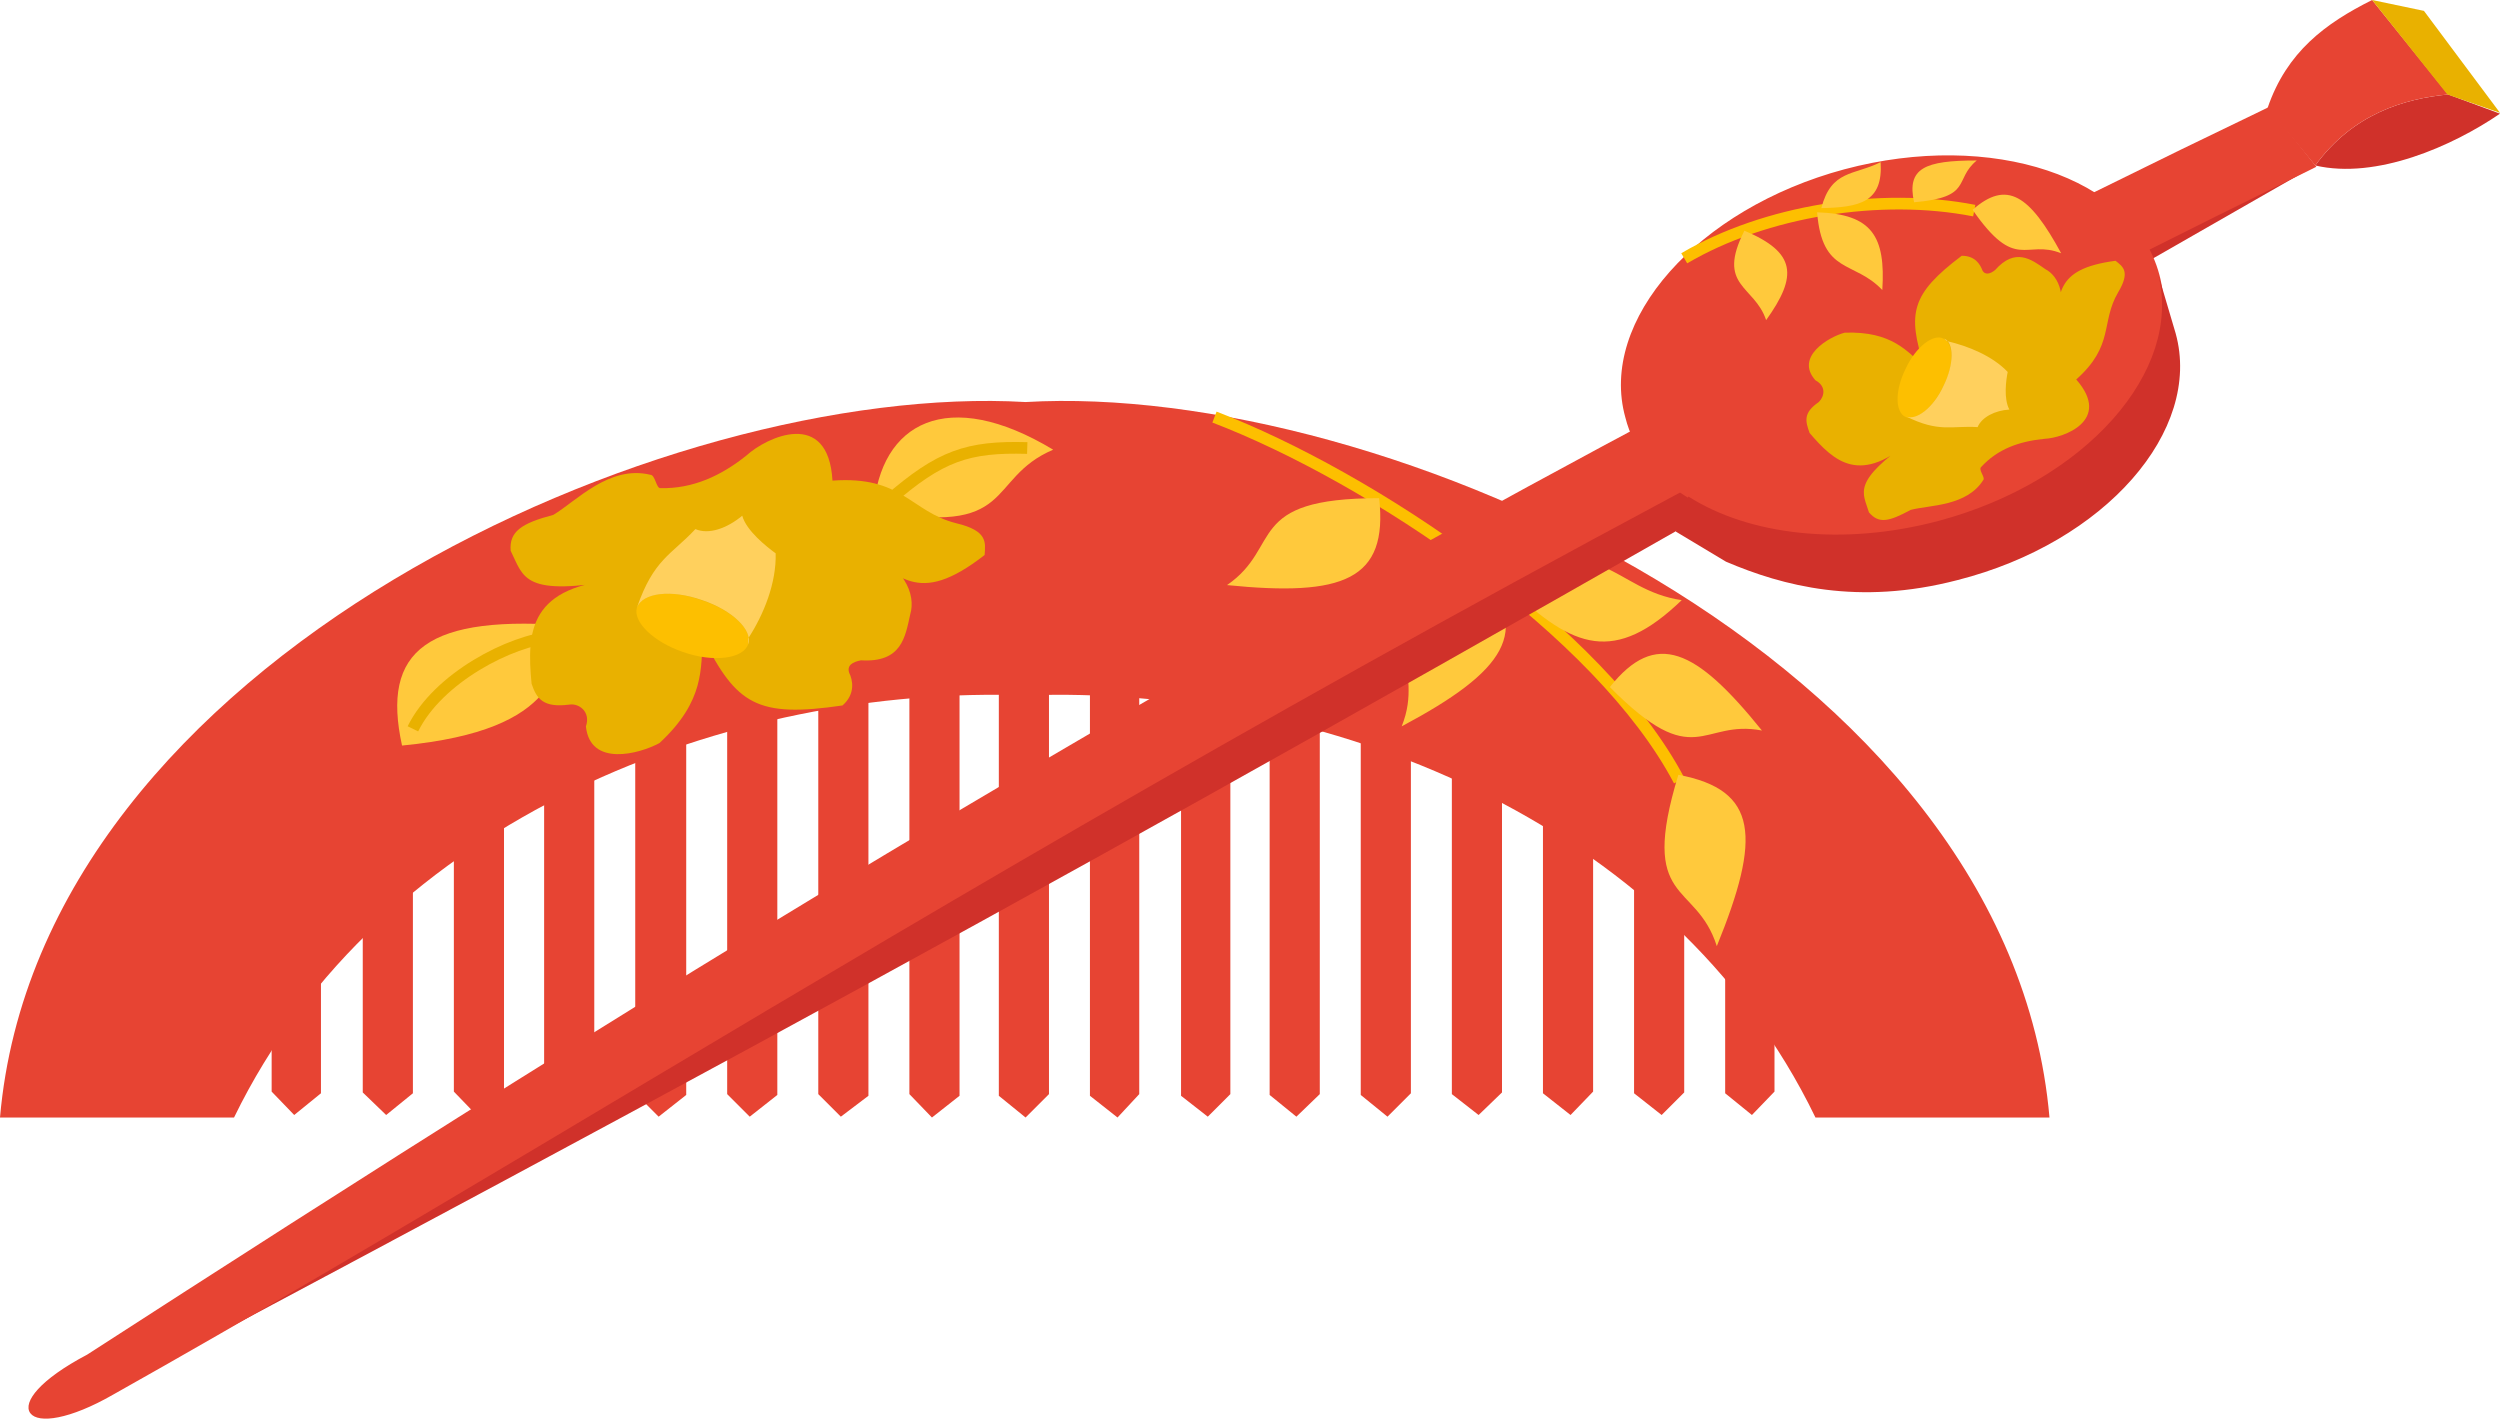
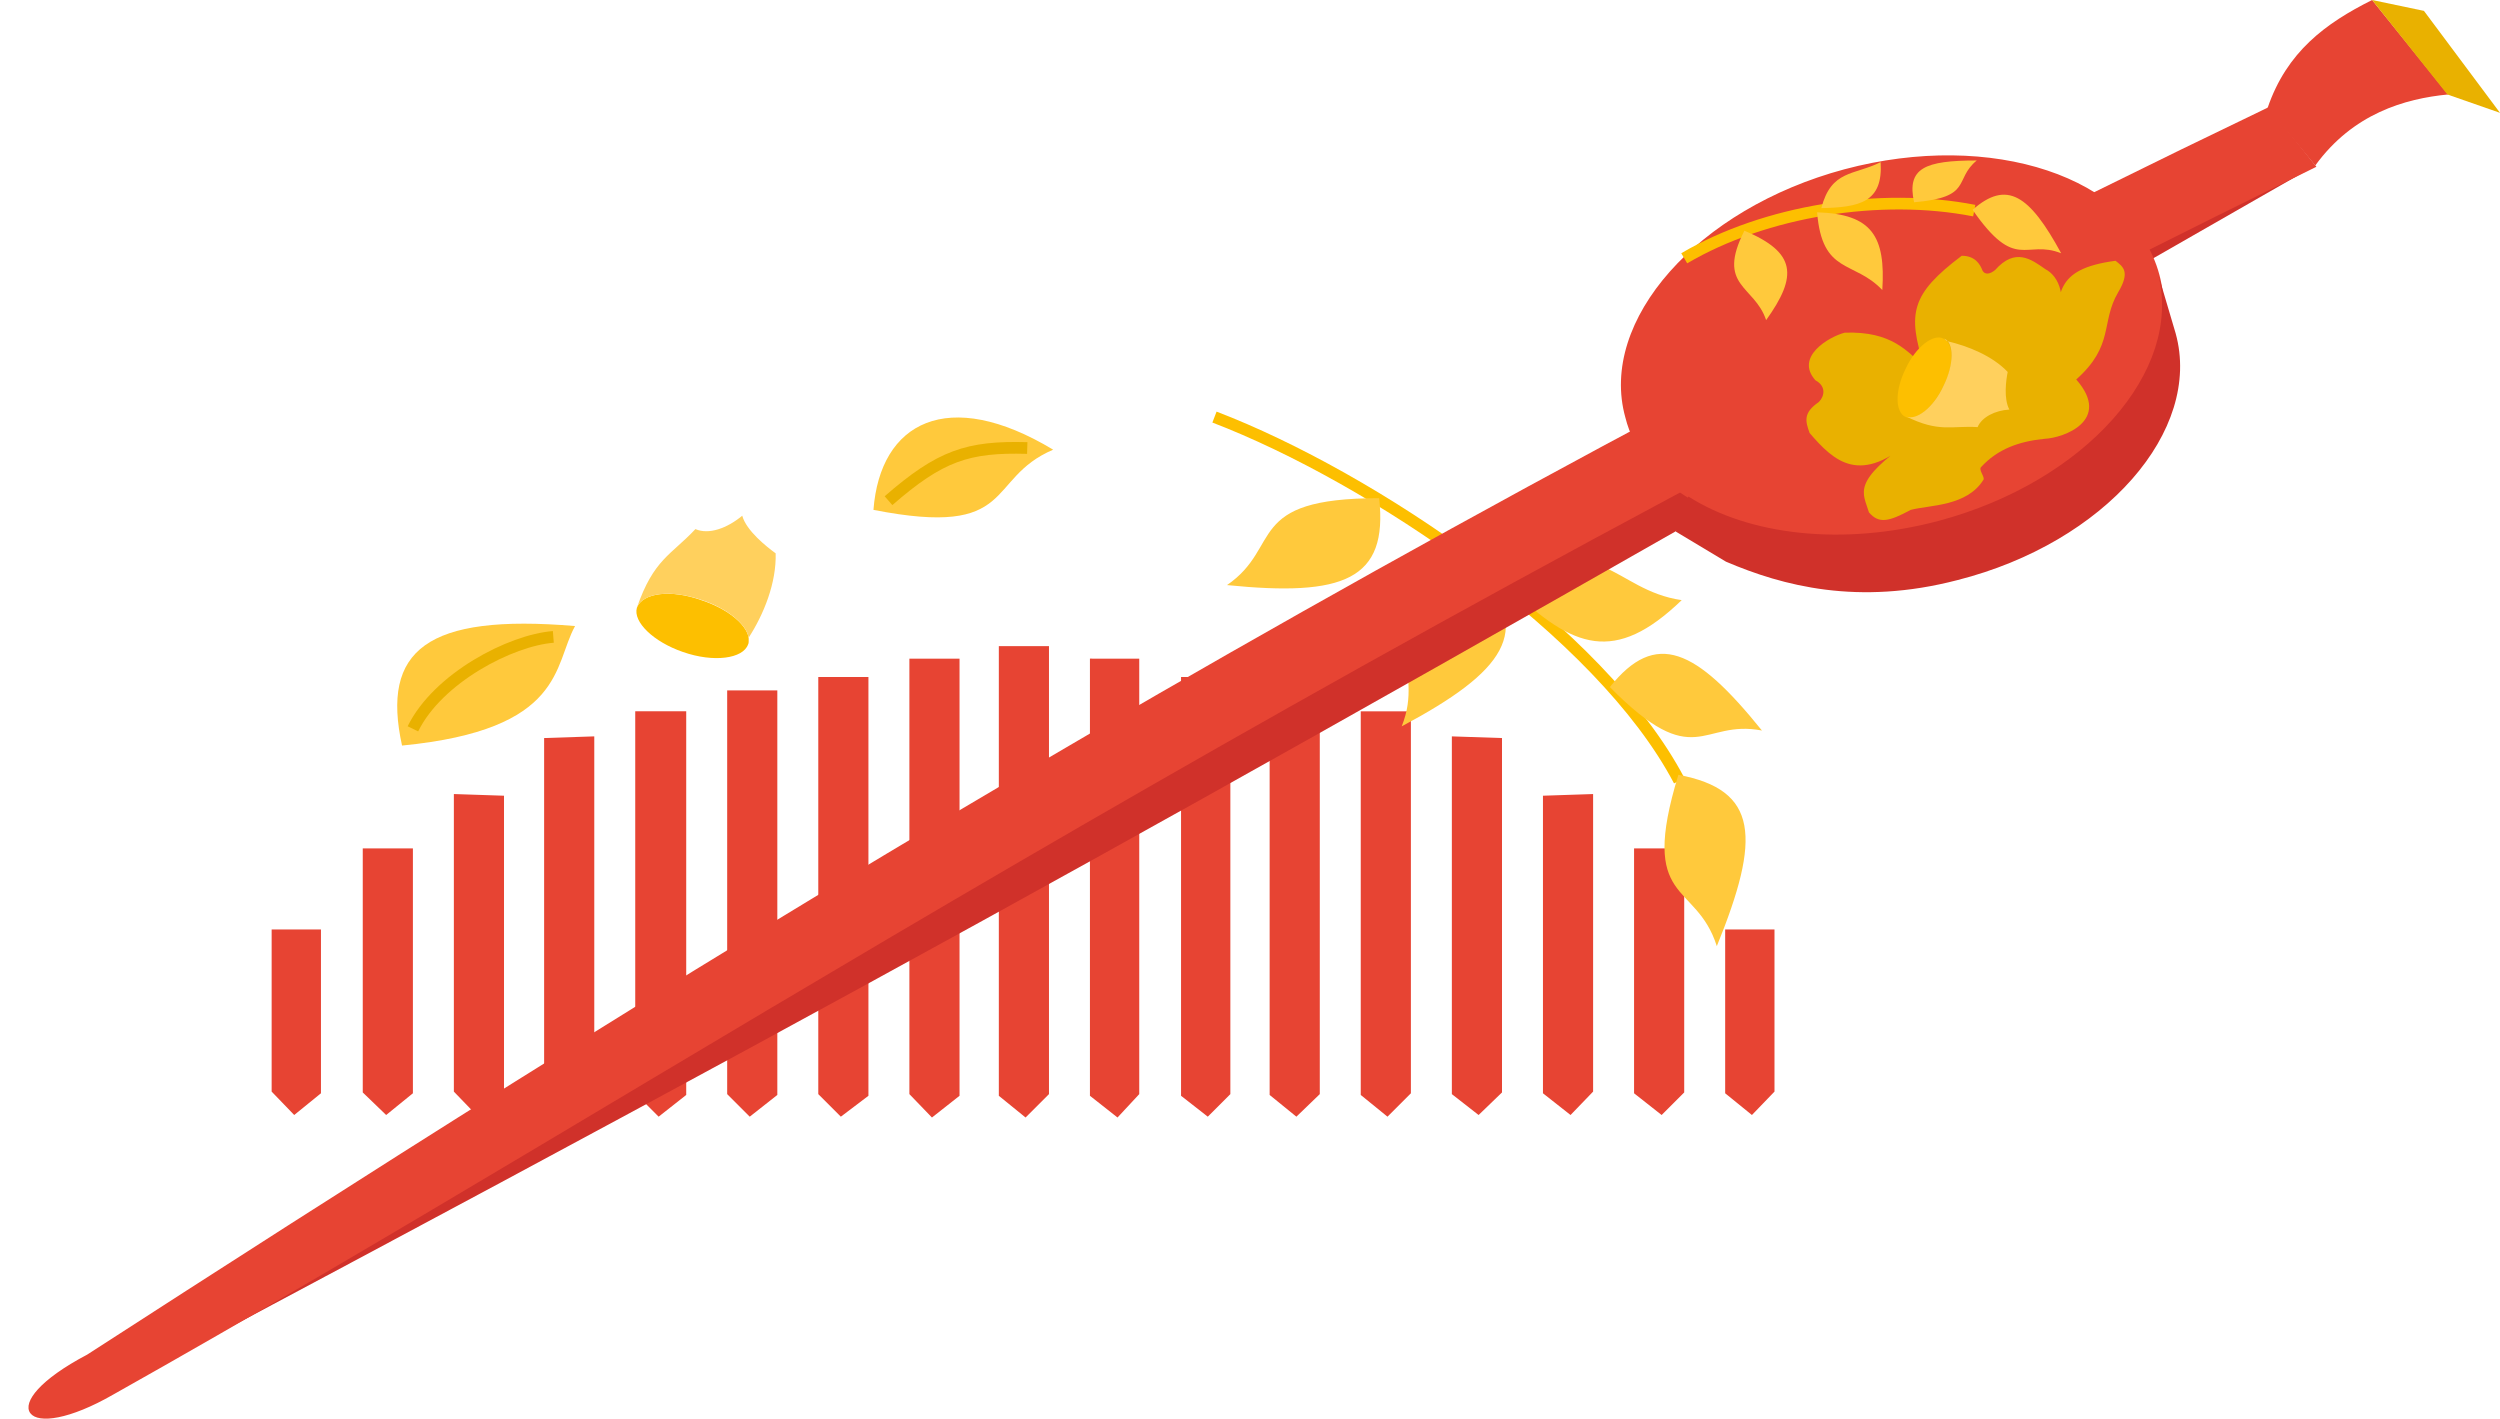
<svg xmlns="http://www.w3.org/2000/svg" height="162.939" viewBox="0 0 215.352 122.204" width="287.136">
  <path style="fill:#e74433" d="M276.326 453.129v-38.736h4.32v38.592L278.63 455zm12.096-37.656v37.512L286.55 455l-2.376-1.872v-37.656zm7.848 1.584v35.928l-1.944 1.944-2.304-1.8v-36.072zm7.704 1.152v34.776l-2.016 1.944-2.304-1.872v-34.848zm7.848 1.8v32.904l-2.016 2.016-2.304-1.872v-33.048zm7.848 2.304v30.528l-2.016 1.944-2.304-1.8v-30.816zm7.848 4.824v25.632l-1.944 2.016-2.376-1.872V427.28zm7.848 4.68v21.024l-1.944 1.944-2.376-1.872v-21.096zm3.528 21.096V438.8h4.248v13.968l-1.944 2.016zm-70.272-37.44v37.512l1.944 2.016 2.376-1.872v-37.656zm-7.848 1.584v35.928l1.944 1.944 2.376-1.8v-36.072zm-7.848 1.152v34.776l1.944 1.944 2.376-1.872v-34.848zm-7.92 1.8v32.904l2.016 2.016 2.376-1.872v-33.048zm-7.848 2.304v30.528l2.016 1.944 2.304-1.8v-30.816zm-7.776 4.824v25.632l1.944 2.016 2.376-1.872V427.28zm-7.848 4.68v21.024l2.016 1.944 2.304-1.872v-21.096zm-3.6 21.096V438.8h-4.248v13.968l1.944 2.016z" transform="translate(-190.286 -358.737)" />
-   <path style="fill:#e74433" d="M278.702 418.64c25.056-.935 55.44 10.44 67.968 36.36h20.16c-3.456-39.6-57.528-63.431-88.2-61.631-30.816-1.8-84.888 22.032-88.344 61.632h20.16c12.6-25.92 42.984-37.296 68.184-36.36z" transform="translate(-190.286 -358.737)" />
  <path style="fill:#ffc93c" d="M265.526 402.657c12.456 2.448 9.576-2.664 15.48-5.184-9.072-5.472-14.904-2.376-15.48 5.184z" transform="translate(-190.286 -358.737)" />
  <path style="fill:none;stroke:#e9b100;stroke-width:1.008;stroke-miterlimit:10.433" d="M266.822 401.865c4.464-3.888 6.84-4.68 11.952-4.536" transform="translate(-190.286 -358.737)" />
  <path style="fill:#ffc93c" d="M224.918 422.96c14.04-1.367 13.032-6.911 14.904-10.295-12.816-1.08-16.704 2.088-14.904 10.296z" transform="translate(-190.286 -358.737)" />
  <path style="fill:none;stroke:#e9b100;stroke-width:1.008;stroke-miterlimit:10.433" d="M225.854 421.52c2.16-4.391 8.424-7.631 12.096-7.92" transform="translate(-190.286 -358.737)" />
-   <path style="fill:#e9b100" d="M261.998 400.137c6.048-.432 6.696 2.664 10.656 3.672 2.736.648 2.52 1.656 2.448 2.736-5.904 4.608-7.416 1.584-10.872-.504 4.032 1.224 4.968 3.96 4.464 5.616-.432 1.944-.72 4.176-4.248 3.96-.72.144-1.224.432-1.008 1.08.288.576.576 1.8-.576 2.808-7.344 1.08-9.144-.072-12.024-5.832-.216 2.592.216 5.4-3.744 9.072-1.728.936-5.976 2.088-6.336-1.44.432-1.224-.576-2.016-1.44-1.872-2.232.288-2.808-.504-3.24-1.8-.432-4.536-.216-8.496 7.848-9-8.64 1.584-8.496-.144-9.648-2.448-.144-1.656.936-2.376 3.672-3.096 1.944-1.152 4.824-4.32 8.352-3.456.432 0 .504 1.152.864 1.152 2.808.072 5.256-1.08 7.416-2.808 1.728-1.584 7.056-4.104 7.416 2.16z" transform="translate(-190.286 -358.737)" />
  <path style="fill:#fdbf00" d="M250.694 410.433c2.664.864 4.464 2.592 4.032 3.816-.432 1.224-2.952 1.584-5.616.648-2.52-.864-4.32-2.592-3.96-3.816.504-1.296 2.952-1.584 5.544-.648z" transform="translate(-190.286 -358.737)" />
  <path style="fill:#ffd05d" d="M245.15 411.08c1.44-4.175 2.952-4.535 5.04-6.767 1.152.504 2.736-.072 4.032-1.152.36 1.296 2.088 2.664 2.88 3.24.072 2.52-1.008 5.256-2.376 7.344v.504c.432-1.224-1.368-2.952-3.96-3.816-2.664-.936-5.112-.648-5.616.648z" transform="translate(-190.286 -358.737)" />
  <path style="fill:none;stroke:#fdbf00;stroke-width:1.008;stroke-miterlimit:10.433" d="M294.902 394.665c13.536 5.184 33.264 18.432 40.032 31.32" transform="translate(-190.286 -358.737)" />
  <path style="fill:#ffc93c" d="M309.086 401.649c-11.664 0-8.28 4.176-13.104 7.488 10.008 1.008 13.896-.432 13.104-7.488zm8.568 6.191c-9.648 6.625-4.464 8.065-6.624 13.465 8.928-4.752 11.304-8.208 6.624-13.464zm2.736 1.585c7.704-5.4 8.784.144 14.76 1.008-5.76 5.544-9.36 4.176-14.76-1.008zm8.568 8.495c7.416 7.489 7.848 2.737 13.104 3.745-5.688-7.056-9.144-8.712-13.104-3.744zm5.904 7.56c-3.456 11.305 1.512 9.073 3.312 14.76 3.816-9.36 3.6-13.463-3.312-14.76z" transform="translate(-190.286 -358.737)" />
-   <path style="fill:#d0312a" d="M389.726 372.993c3.24-4.464 7.704-5.76 11.448-6.12l4.464 1.656c-4.104 2.808-10.656 5.688-15.912 4.464z" transform="translate(-190.286 -358.737)" />
  <path style="fill:#e74433" d="m389.726 372.993-4.104-4.968c1.656-4.824 4.968-7.272 9-9.288l6.552 8.136c-3.744.36-8.208 1.656-11.448 6.12z" transform="translate(-190.286 -358.737)" />
  <path style="fill:#e9b100" d="m394.622 358.737 4.464.936 6.552 8.784-4.536-1.584z" transform="translate(-190.286 -358.737)" />
  <path style="fill:#d0312a" d="M209.15 473.577c44.784-25.848 93.24-57.744 180.576-100.584-84.312 48.312-110.808 63.432-180.576 100.584z" transform="translate(-190.286 -358.737)" />
  <path style="fill:#e74433;stroke:#e74433;stroke-width:.216;stroke-miterlimit:10.433" d="M385.694 368.097c-80.712 38.736-143.136 78.552-187.848 107.424-8.208 4.32-5.472 7.632 2.16 3.24 47.448-26.64 96.552-59.976 189.648-105.696z" transform="translate(-190.286 -358.737)" />
  <path style="fill:#e74433;stroke:#e74433;stroke-width:.216;stroke-miterlimit:10.433" d="M335.726 401.505c5.184 3.384 13.248 4.32 21.6 2.16 12.672-3.456 21.096-12.96 18.864-21.24-2.232-8.352-14.328-12.384-27-9-12.6 3.384-21.096 12.96-18.792 21.24.72 2.88 2.664 5.184 5.328 6.84z" transform="translate(-190.286 -358.737)" />
  <path style="fill:#d0312a" d="m376.19 382.353 1.512 5.112c2.304 8.352-6.048 18-18.792 21.24-8.568 2.232-15.048.504-19.944-1.584l-4.32-2.592 1.08-3.024c5.184 3.312 13.248 4.32 21.6 2.088 12.6-3.384 21.024-12.888 18.864-21.24z" transform="translate(-190.286 -358.737)" />
  <path style="fill:#e9b100" d="M369.134 391.425c3.312-2.952 2.088-4.896 3.6-7.488 1.08-1.8.432-2.232-.216-2.736-5.472.72-4.68 3.024-5.328 5.976 1.368-2.736.432-4.68-.72-5.256-1.224-.864-2.592-1.872-4.32.072-.432.36-.864.432-1.08.072-.216-.576-.648-1.296-1.8-1.296-4.392 3.312-4.68 4.968-3.24 9.504-1.44-1.224-2.736-3.024-6.84-2.88-1.368.36-4.32 2.088-2.52 4.104.936.504.792 1.368.288 1.872-1.368.936-1.152 1.656-.792 2.664 2.16 2.52 4.392 4.536 8.928.504-5.4 3.744-4.32 4.608-3.816 6.336.864 1.008 1.728.792 3.6-.216 1.656-.432 4.824-.288 6.264-2.592.144-.216-.432-.864-.216-1.08 1.44-1.584 3.312-2.232 5.472-2.448 1.656-.072 5.832-1.584 2.736-5.112z" transform="translate(-190.286 -358.737)" />
  <path style="fill:#fdbf00" d="M357.686 392c.936-1.8.936-3.671 0-4.103-.864-.432-2.376.72-3.24 2.592-.936 1.872-.936 3.744 0 4.176.864.36 2.304-.72 3.24-2.664z" transform="translate(-190.286 -358.737)" />
  <path style="fill:#ffd05d" d="M354.446 394.593c2.88 1.44 3.96.792 6.192.936.36-.864 1.512-1.44 2.736-1.512-.504-.936-.288-2.52-.144-3.24-1.296-1.368-3.384-2.232-5.256-2.664l-.216-.216c.864.36.864 2.232-.072 4.104-.864 1.872-2.376 3.024-3.24 2.592z" transform="translate(-190.286 -358.737)" />
  <path style="fill:none;stroke:#fdbf00;stroke-width:1.008;stroke-miterlimit:10.433" d="M335.366 380.985c6.984-4.104 16.92-5.688 24.984-4.104" transform="translate(-190.286 -358.737)" />
  <path style="fill:#ffc93c" d="M340.55 378.609c-2.448 4.824.864 4.68 1.872 7.704 2.736-3.816 2.592-5.832-1.872-7.704zm6.264-1.584c.432 5.4 3.168 4.104 5.616 6.696.288-4.608-.864-6.552-5.616-6.696zm.36-.36c.864-3.312 2.808-2.808 5.112-3.96.216 3.456-1.8 3.888-5.112 3.96zm7.992-.505c5.112-.431 3.384-1.943 5.4-3.6-4.464 0-6.048.649-5.4 3.6zm5.04.649c3.744 5.4 4.536 2.52 7.632 3.744-2.736-5.04-4.68-6.336-7.632-3.744z" transform="translate(-190.286 -358.737)" />
</svg>